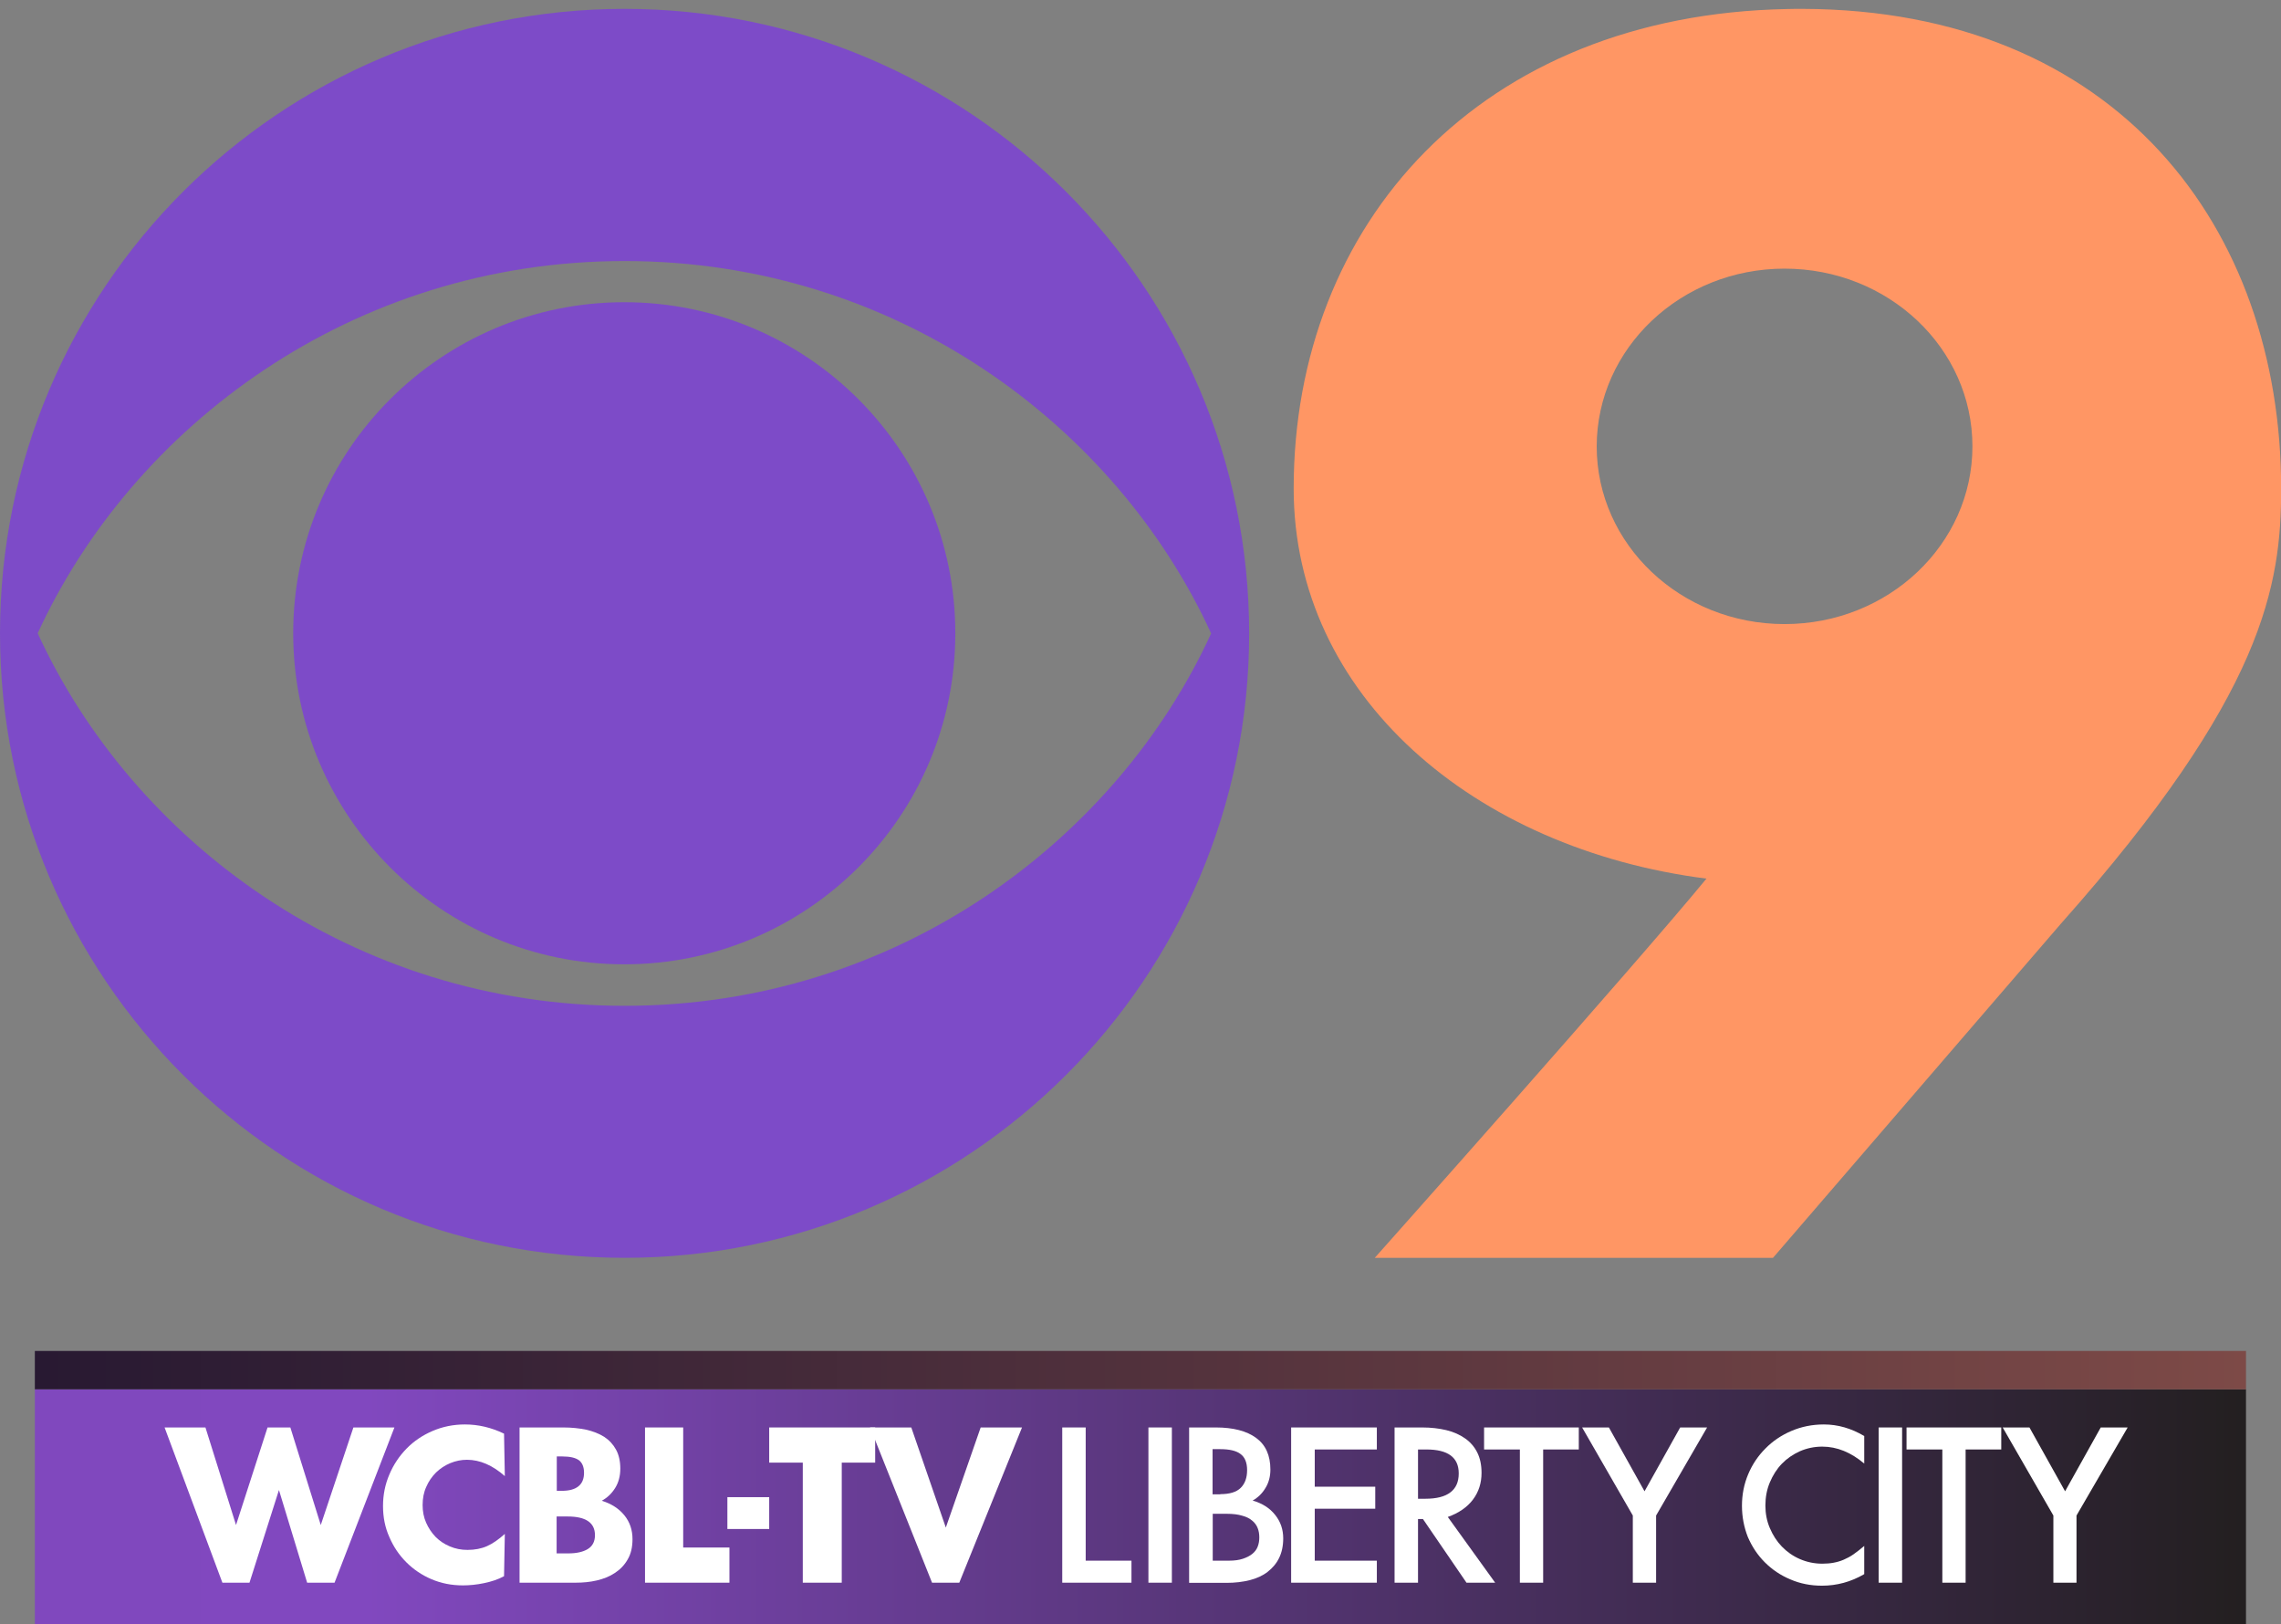
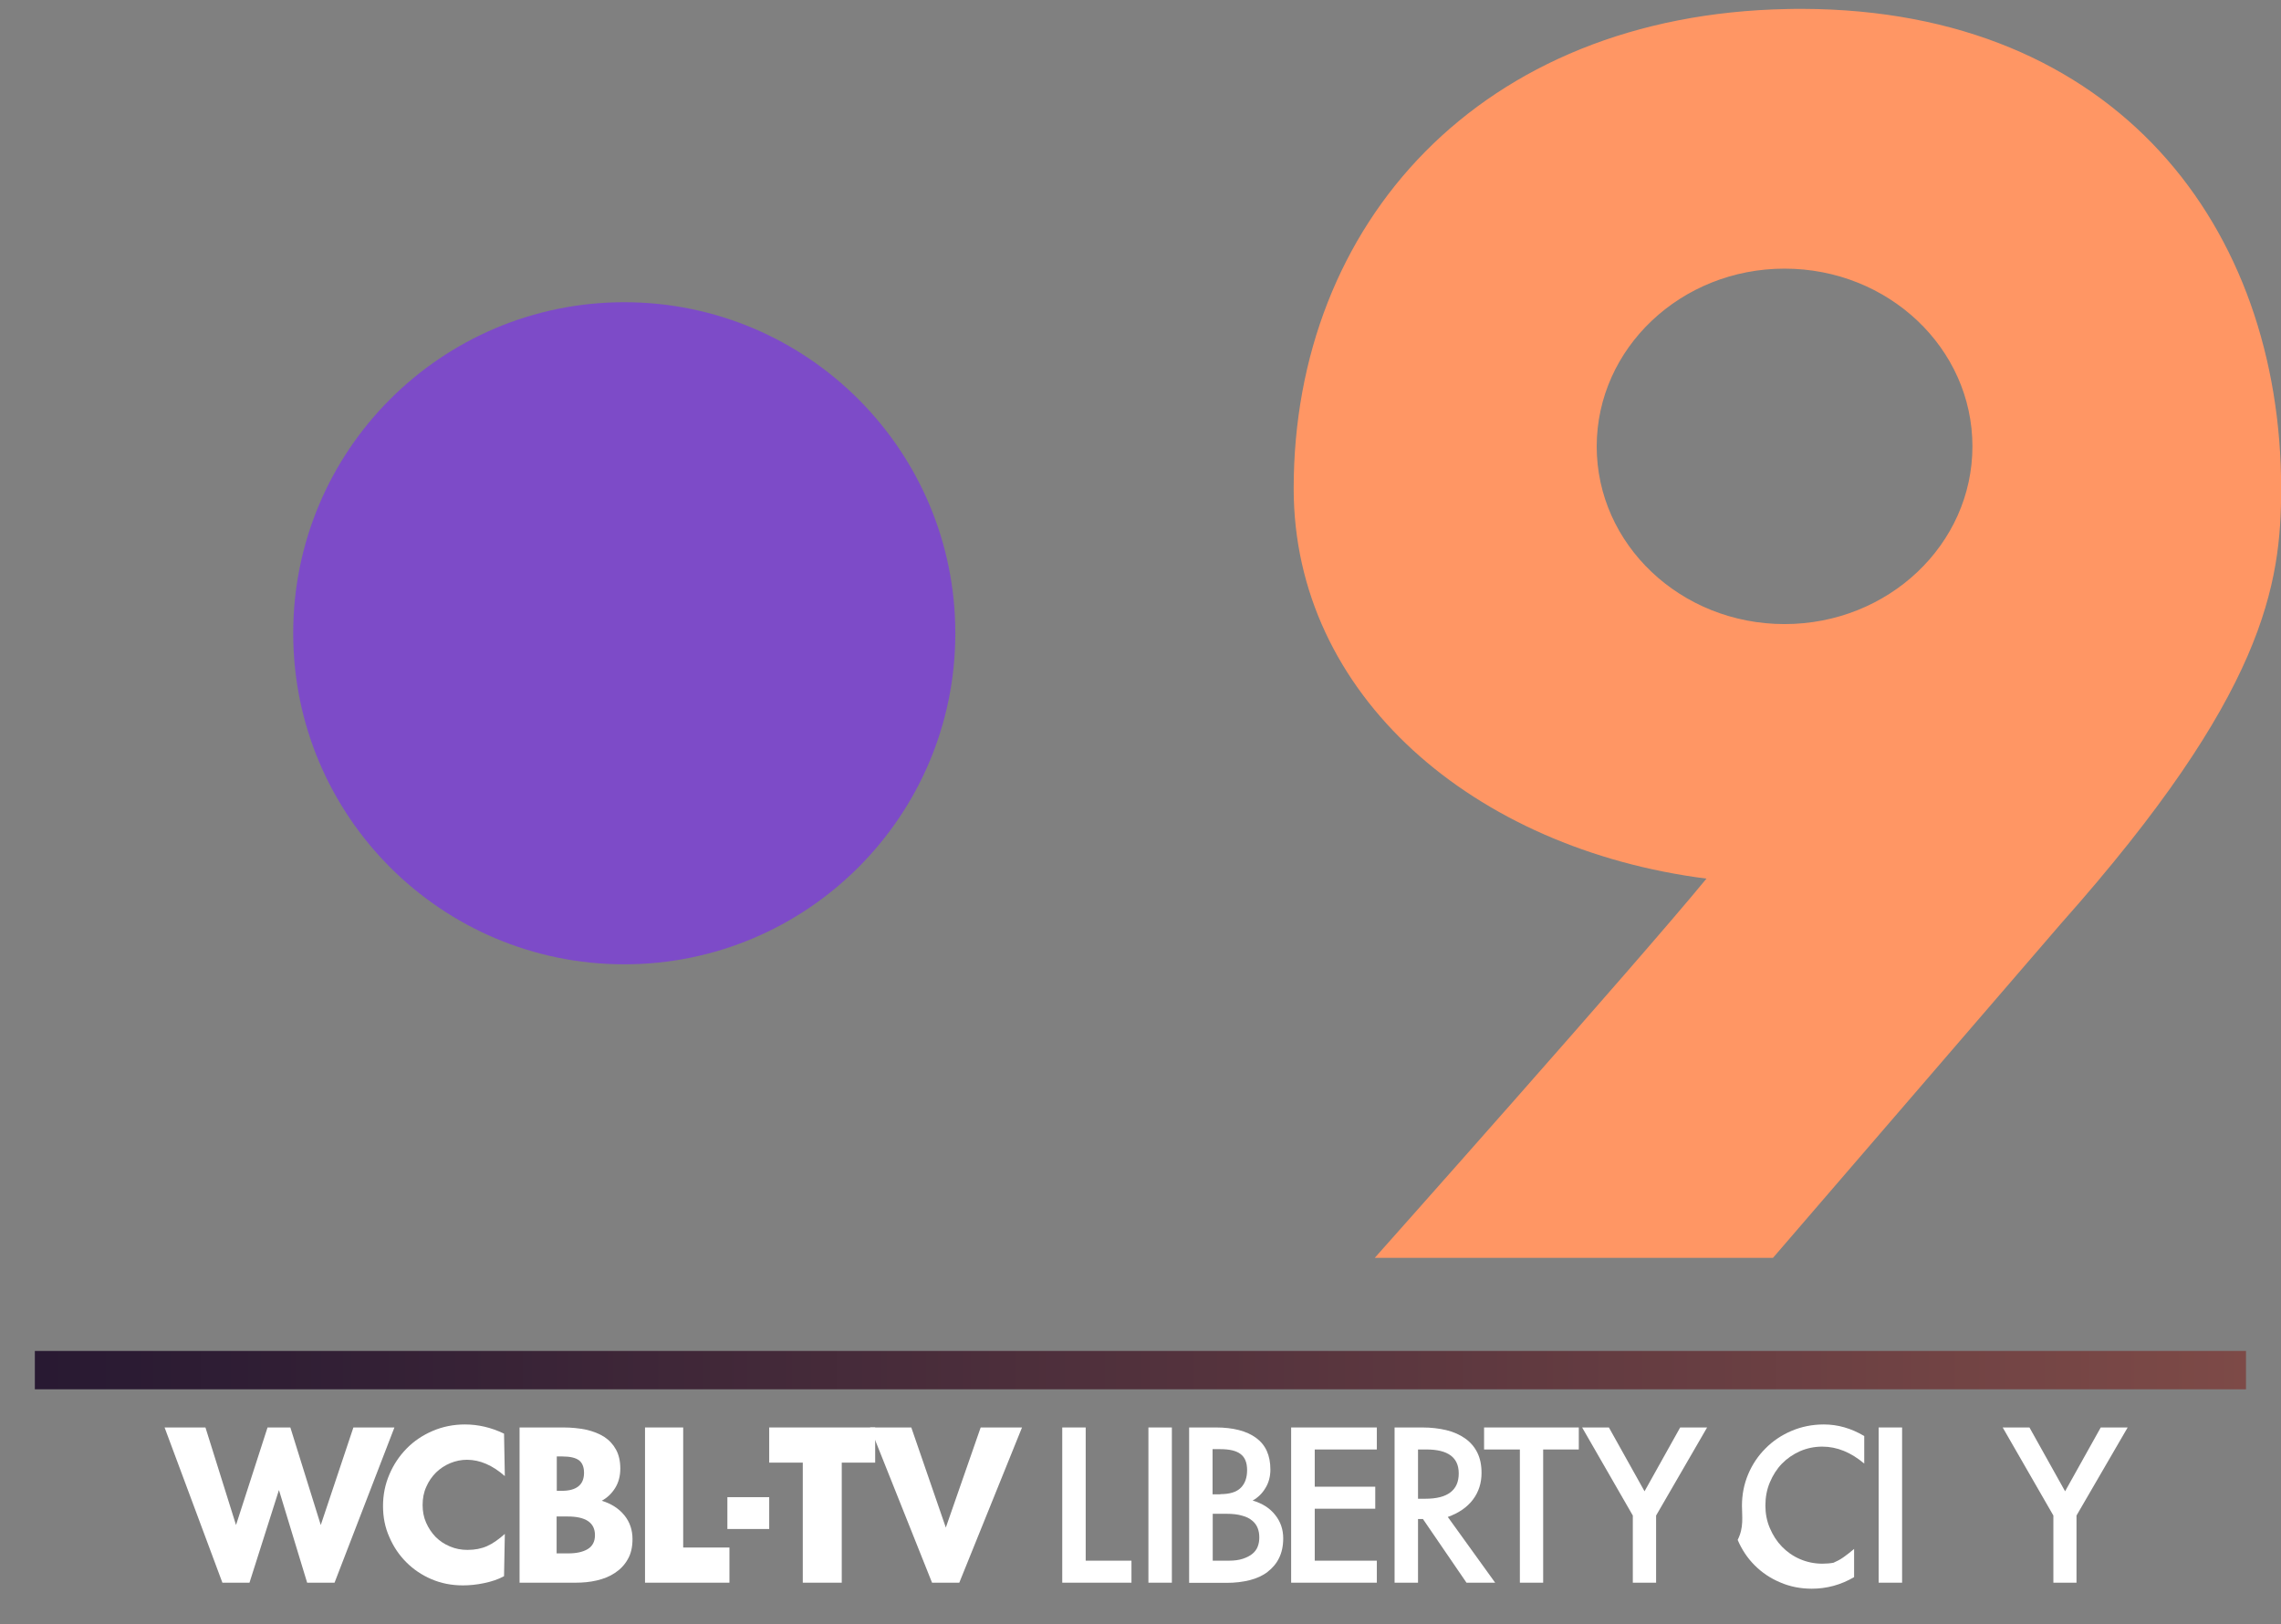
<svg xmlns="http://www.w3.org/2000/svg" version="1.1" id="Layer_1" x="0px" y="0px" viewBox="0 0 1440 1025.3" style="enable-background:new 0 0 1440 1025.3;" xml:space="preserve">
  <rect x="0" y="0" width="1440" height="1025.3" fill="#808080" stroke="none" />
  <style type="text/css">
	.st0{fill:#7D4BC8;}
	.st1{fill-rule:evenodd;clip-rule:evenodd;fill:#FF9664;}
	.st2{fill:url(#SVGID_1_);}
	.st3{fill:#FFFFFF;}
	.st4{fill:url(#SVGID_00000077306997565747646030000003386381667596373923_);}
</style>
-   <path class="st0" d="M394.3,5.6C176.6,5.6,0,182.1,0,399.8c0,217.8,176.6,394.3,394.3,394.3c217.6,0,394.3-176.5,394.3-394.3  C788.5,182.1,612,5.6,394.3,5.6z M394.3,164.8c172,0,310.6,104.7,370.3,235.1C704.9,530.2,566.3,635,394.3,635  S83.6,530.2,23.8,399.8C83.6,269.5,222.2,164.8,394.3,164.8z" />
  <circle id="_x3C_Ellipse_x3E_" class="st0" cx="394.1" cy="399.8" r="209" />
  <path class="st1" d="M1137.9,5.6c-3.2,0-6.3,0-9.5,0.1C934.4,9.3,816.7,141.2,816.7,308.4c0,130.7,113.8,227.6,260.6,246.3  c-44.7,54.4-209.4,239.4-209.4,239.4h251.4l181.8-211c128.7-144.8,139-214,139-274.7C1440,143.8,1336.4,6.2,1137.9,5.6L1137.9,5.6z   M1126.6,169.6c65.5,0,118.6,50.2,118.6,112.2c0,0,0,0,0,0c0,61.9-53.1,112.2-118.6,112.2c0,0,0,0,0,0  c-65.5,0-118.6-50.2-118.6-112.2c0,0,0,0,0,0C1008.1,219.8,1061.2,169.6,1126.6,169.6C1126.6,169.6,1126.6,169.6,1126.6,169.6z" />
  <linearGradient id="SVGID_1_" gradientUnits="userSpaceOnUse" x1="22.04" y1="951.189" x2="1417.959" y2="951.189">
    <stop offset="0" style="stop-color:#8048BE" />
    <stop offset="0.15" style="stop-color:#8148BF" />
    <stop offset="1" style="stop-color:#231F20" />
  </linearGradient>
-   <rect x="22" y="877.1" class="st2" width="1395.9" height="148.2" />
  <polygon class="st3" points="103.9,901.2 129.7,901.2 149,962.8 168.9,901.2 183.3,901.2 202.5,962.8 223.1,901.2 249,901.2   211.2,999.2 193.9,999.2 176.1,940.7 157.5,999.2 140.4,999.2 " />
  <path class="st3" d="M241.8,950.8c0-7,1.3-13.6,4-19.9c2.6-6.2,6.3-11.7,10.9-16.4c4.6-4.7,10.1-8.4,16.4-11.1  c6.3-2.7,13.1-4.1,20.4-4.1c8.4,0,16.6,1.9,24.7,5.8l0.5,26.8c-7.7-6.8-15.7-10.3-23.9-10.3c-3.6,0-7.1,0.7-10.5,2.1  c-3.4,1.4-6.4,3.4-9,5.9c-2.6,2.6-4.7,5.6-6.2,9.1c-1.6,3.5-2.3,7.3-2.3,11.5c0,4,0.7,7.7,2.2,11.1c1.5,3.4,3.5,6.4,6,9  c2.6,2.6,5.6,4.6,9,6c3.5,1.5,7.2,2.2,11.1,2.2c4.7,0,8.8-0.8,12.4-2.4c3.6-1.6,7.3-4.2,11.2-7.7l-0.5,26.7c-3.6,2-7.9,3.4-12.7,4.4  s-9.3,1.4-13.3,1.4c-7.1,0-13.7-1.3-19.8-3.9c-6.1-2.6-11.4-6.2-15.9-10.7c-4.5-4.5-8.1-9.8-10.7-15.9  C243.1,964.4,241.8,957.9,241.8,950.8z" />
  <path class="st3" d="M328,999.2v-98h27.6c5.2,0,10,0.5,14.4,1.4c4.4,1,8.2,2.5,11.4,4.5c3.2,2.1,5.7,4.8,7.5,8.1  c1.8,3.3,2.7,7.3,2.7,12s-1.1,8.8-3.3,12.3c-2.2,3.5-5,6.1-8.3,7.9v0.1c6.1,1.9,10.8,5,14.2,9.2c3.4,4.2,5.1,9.2,5.1,15  c0,5.1-1,9.4-3.1,12.9c-2,3.5-4.7,6.3-8.1,8.5c-3.3,2.2-7.1,3.7-11.4,4.7c-4.3,1-8.7,1.4-13.2,1.4H328z M354.7,941.2  c4.5,0,8-0.9,10.4-2.8c2.4-1.9,3.6-4.7,3.6-8.6c0-3.6-1.1-6.3-3.2-7.9c-2.2-1.6-5.7-2.4-10.5-2.4h-3.5v21.7H354.7z M358.8,980.7  c5.1,0,9.2-0.9,12.2-2.7c3-1.8,4.6-4.7,4.6-8.8c0-7.9-5.8-11.8-17.3-11.8h-6.9v23.3H358.8z" />
  <polygon class="st3" points="407.2,999.2 407.2,901.2 431.3,901.2 431.3,977 460.5,977 460.5,999.2 " />
  <rect x="459.2" y="945.2" class="st3" width="26.4" height="20.1" />
  <polygon class="st3" points="485.6,901.2 552.5,901.2 552.5,923.4 531.4,923.4 531.4,999.2 506.8,999.2 506.8,923.4 485.6,923.4 " />
  <polygon class="st3" points="549.3,901.2 575.3,901.2 597.1,964.4 619.1,901.2 645.2,901.2 605.6,999.2 588.4,999.2 " />
  <polygon class="st3" points="670.6,999.2 670.6,901.2 685.4,901.2 685.4,985.3 714.3,985.3 714.3,999.2 " />
  <rect x="725" y="901.2" class="st3" width="14.8" height="98" />
  <path class="st3" d="M750.7,999.2v-98h16.9c10.9,0,19.4,2.2,25.4,6.6c6,4.4,9,11,9,20c0,4.3-1,8.2-3.1,11.6c-2,3.4-4.7,6-8,7.9v0.1  c6,1.7,10.7,4.7,14.1,9c3.4,4.2,5.1,9.2,5.1,14.8c0,4.8-0.9,8.9-2.6,12.4c-1.7,3.5-4.2,6.4-7.3,8.8s-6.9,4.1-11.2,5.2  c-4.4,1.1-9.3,1.7-14.6,1.7H750.7z M770.4,943.3c5.9,0,10.2-1.3,12.9-4c2.7-2.7,4-6.4,4-11.2c0-4.7-1.4-8.1-4.1-10.1  c-2.7-2.1-7-3.1-12.8-3.1h-4.9v28.5H770.4z M775.9,985.3c3.4,0,6.3-0.4,8.7-1.2c2.4-0.8,4.4-1.8,6-3.1c1.6-1.3,2.7-2.8,3.4-4.6  c0.7-1.8,1-3.7,1-5.8s-0.3-4-1-5.8c-0.7-1.8-1.8-3.4-3.4-4.7c-1.6-1.4-3.7-2.5-6.4-3.2c-2.6-0.8-5.9-1.2-9.8-1.2h-8.8v29.6H775.9z" />
  <polygon class="st3" points="869.2,901.2 869.2,915.1 830,915.1 830,938.6 868.2,938.6 868.2,952.5 830,952.5 830,985.3   869.2,985.3 869.2,999.2 815.1,999.2 815.1,901.2 " />
  <path class="st3" d="M897.8,901.2c5.6,0,10.7,0.6,15.3,1.7c4.6,1.1,8.5,2.9,11.8,5.2c3.3,2.3,5.9,5.3,7.7,8.9  c1.8,3.6,2.7,7.9,2.7,12.9c0,6.4-1.8,12-5.4,16.8c-3.6,4.8-8.9,8.5-15.9,11l29.9,41.5h-18.1L898.3,959h-3.1v40.2h-14.8v-98H897.8z   M895.2,946.2h4.7c6.9,0,12.2-1.3,15.7-4c3.6-2.7,5.3-6.7,5.3-12c0-10.1-6.8-15.1-20.4-15.1h-5.3V946.2z" />
  <polygon class="st3" points="936.9,901.2 996.7,901.2 996.7,915.1 974.2,915.1 974.2,999.2 959.5,999.2 959.5,915.1 936.9,915.1 " />
  <polygon class="st3" points="1015.7,901.2 1038.2,941.5 1060.7,901.2 1077.7,901.2 1045.5,956.8 1045.5,999.2 1030.8,999.2   1030.8,956.8 998.8,901.2 " />
-   <path class="st3" d="M1099.7,950.6c0-7,1.3-13.6,3.9-19.8c2.6-6.2,6.2-11.6,10.9-16.3c4.6-4.7,10.1-8.4,16.4-11.1  c6.3-2.7,13.2-4.1,20.5-4.1c8.8,0,17.2,2.4,25.5,7.3v17.4c-8.4-7.1-17.2-10.7-26.5-10.7c-5,0-9.7,1-14.1,2.9  c-4.4,2-8.2,4.6-11.4,7.9c-3.2,3.3-5.7,7.3-7.6,11.8c-1.9,4.5-2.8,9.4-2.8,14.6c0,5,0.9,9.8,2.8,14.2c1.9,4.5,4.4,8.4,7.6,11.7  c3.2,3.3,7,6,11.4,7.9c4.4,1.9,9.1,2.9,14.2,2.9c2.5,0,4.9-0.2,7-0.6c2.2-0.4,4.3-1,6.4-1.9c2.1-0.9,4.2-2,6.2-3.4s4.3-3.2,6.8-5.3  v17.8c-8.4,4.9-17.3,7.3-26.7,7.3c-7.1,0-13.8-1.3-20-4c-6.2-2.6-11.5-6.2-16.1-10.8c-4.5-4.5-8.1-9.9-10.7-16  C1101,964.2,1099.7,957.6,1099.7,950.6z" />
+   <path class="st3" d="M1099.7,950.6c0-7,1.3-13.6,3.9-19.8c2.6-6.2,6.2-11.6,10.9-16.3c4.6-4.7,10.1-8.4,16.4-11.1  c6.3-2.7,13.2-4.1,20.5-4.1c8.8,0,17.2,2.4,25.5,7.3v17.4c-8.4-7.1-17.2-10.7-26.5-10.7c-5,0-9.7,1-14.1,2.9  c-4.4,2-8.2,4.6-11.4,7.9c-3.2,3.3-5.7,7.3-7.6,11.8c-1.9,4.5-2.8,9.4-2.8,14.6c0,5,0.9,9.8,2.8,14.2c1.9,4.5,4.4,8.4,7.6,11.7  c3.2,3.3,7,6,11.4,7.9c4.4,1.9,9.1,2.9,14.2,2.9c2.5,0,4.9-0.2,7-0.6c2.1-0.9,4.2-2,6.2-3.4s4.3-3.2,6.8-5.3  v17.8c-8.4,4.9-17.3,7.3-26.7,7.3c-7.1,0-13.8-1.3-20-4c-6.2-2.6-11.5-6.2-16.1-10.8c-4.5-4.5-8.1-9.9-10.7-16  C1101,964.2,1099.7,957.6,1099.7,950.6z" />
  <rect x="1186" y="901.2" class="st3" width="14.8" height="98" />
-   <polygon class="st3" points="1203.6,901.2 1263.4,901.2 1263.4,915.1 1240.9,915.1 1240.9,999.2 1226.2,999.2 1226.2,915.1   1203.6,915.1 " />
  <polygon class="st3" points="1281.2,901.2 1303.7,941.5 1326.2,901.2 1343.2,901.2 1310.9,956.8 1310.9,999.2 1296.3,999.2   1296.3,956.8 1264.3,901.2 " />
  <linearGradient id="SVGID_00000139253778195859594970000013435294409484039056_" gradientUnits="userSpaceOnUse" x1="22.04" y1="864.986" x2="1417.96" y2="864.986">
    <stop offset="0" style="stop-color:#281932" />
    <stop offset="0.15" style="stop-color:#332035" />
    <stop offset="1" style="stop-color:#7D4A47" />
  </linearGradient>
  <rect x="22" y="852.9" style="fill:url(#SVGID_00000139253778195859594970000013435294409484039056_);" width="1395.9" height="24.2" />
</svg>